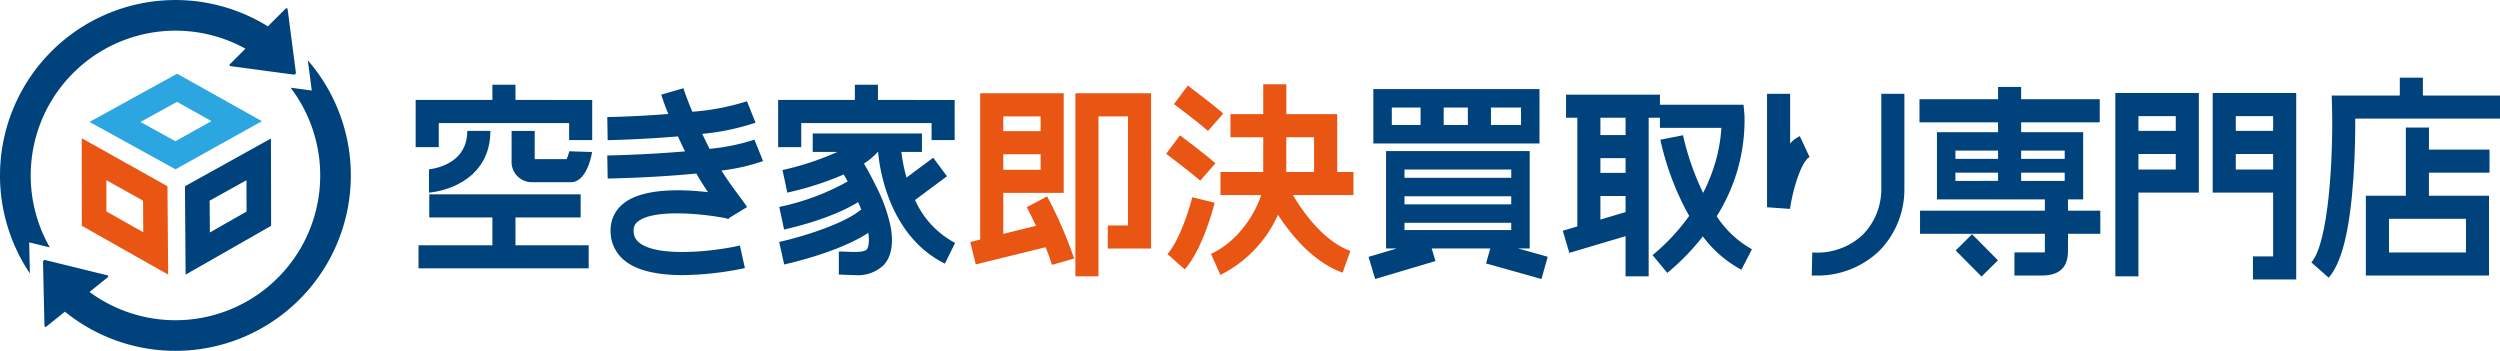
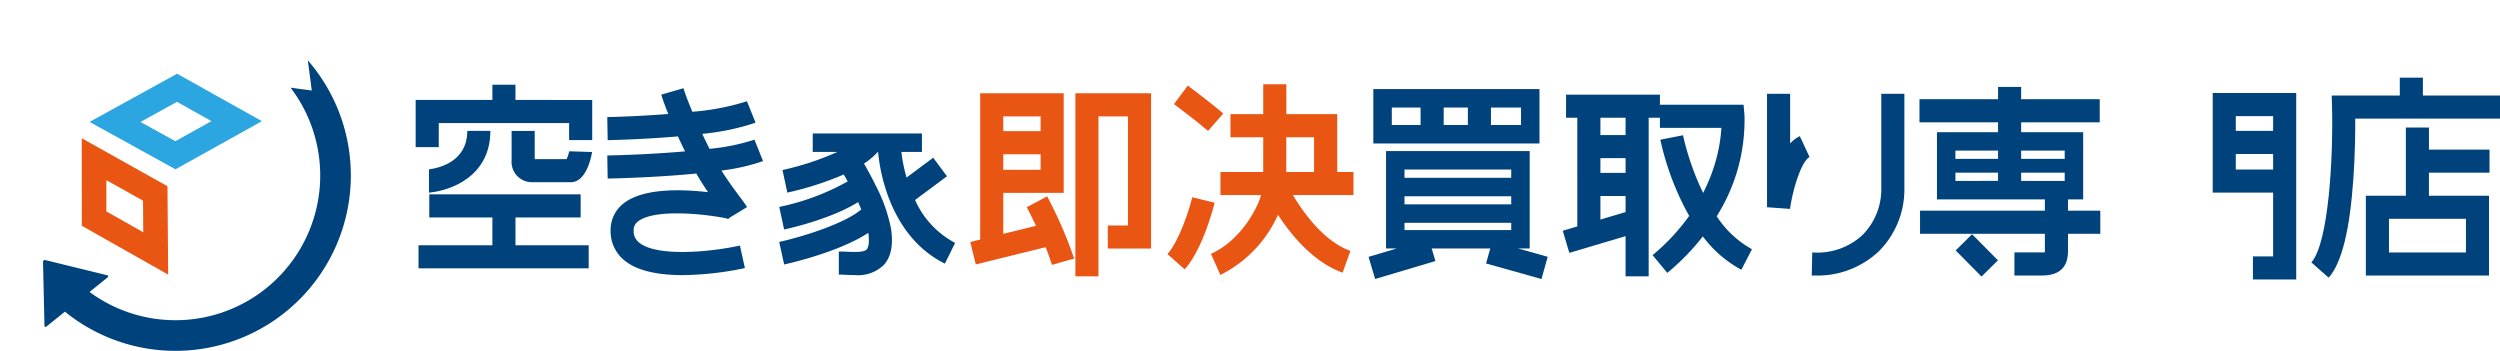
<svg xmlns="http://www.w3.org/2000/svg" width="350.773" height="49.235" viewBox="0 0 350.773 49.235">
  <g id="グループ_2730" data-name="グループ 2730" transform="translate(-38.137 -20)">
    <g id="グループ_20" data-name="グループ 20" transform="translate(38.137 20)">
      <g id="グループ_18" data-name="グループ 18" transform="translate(11.469 10.34)">
-         <path id="パス_31" data-name="パス 31" d="M73.719,46.754l.011,4.395-5.146,2.935-.033-4.463,5.168-2.867M77.153,40.9,65.088,47.6l.09,12.4,12-6.846L77.153,40.9Z" transform="translate(-50.606 -31.809)" fill="#00437c" />
        <path id="パス_32" data-name="パス 32" d="M54.058,46.748l5.148,2.876.034,4.438-5.179-2.926,0-4.388m-3.452-5.88.007,12.282L62.734,60l-.1-12.4L50.606,40.868Z" transform="translate(-50.606 -31.809)" fill="#e95513" />
        <g id="グループ_17" data-name="グループ 17" transform="translate(1.091)">
          <path id="パス_33" data-name="パス 33" d="M63.963,35.754l4.843,2.71-5.06,2.817-4.9-2.7,5.122-2.822m.013-3.945L51.7,38.575l12.057,6.649,12.128-6.753L63.976,31.809Z" transform="translate(-51.697 -31.809)" fill="#2ca6e0" />
        </g>
      </g>
      <line id="線_1" data-name="線 1" transform="translate(8.745 12.662)" fill="none" />
      <g id="グループ_19" data-name="グループ 19">
-         <path id="パス_34" data-name="パス 34" d="M79.5,22.808c-.027-.2-.165-.247-.308-.105l-2.471,2.464a24.615,24.615,0,0,0-33.39,34.665l-.1-4.357,2.9.71A20.318,20.318,0,0,1,73.578,28.3l-2.153,2.147c-.142.142-.1.281.1.307l8.809,1.18a.266.266,0,0,0,.315-.314Z" transform="translate(-39.137 -21.469)" fill="#00437c" />
        <path id="パス_35" data-name="パス 35" d="M82.327,29.936l.555,4.234-2.978-.4A20.31,20.31,0,0,1,51.7,62.433L54.223,60.4c.157-.126.126-.269-.07-.317l-8.632-2.116a.266.266,0,0,0-.347.279l.2,8.885c.005.2.137.263.294.137L48.248,65.2A24.613,24.613,0,0,0,82.327,29.936Z" transform="translate(-39.137 -21.469)" fill="#00437c" />
      </g>
    </g>
    <g id="グループ_21" data-name="グループ 21" transform="translate(96.458 31.886)">
      <path id="パス_36" data-name="パス 36" d="M100.7,38.735h18.289v2.39h3.24v-5.63H111.463v-2.14h-3.24v2.14H97.458v6.621h3.24Z" transform="translate(-97.458 -33.355)" fill="#00437c" />
      <path id="パス_37" data-name="パス 37" d="M104.7,39.836c0,4.2-3.729,5.174-5.372,5.4V48.5c3.282-.316,8.612-2.419,8.612-8.668Z" transform="translate(-97.458 -33.355)" fill="#00437c" />
      <path id="パス_38" data-name="パス 38" d="M119.007,42.693a5.909,5.909,0,0,1-.366,1.1h-4.48V39.836h-3.24v4.116a2.857,2.857,0,0,0,2.947,3.084h5.351c2.375,0,2.986-4.2,2.992-4.239Z" transform="translate(-97.458 -33.355)" fill="#00437c" />
      <path id="パス_39" data-name="パス 39" d="M121.735,55.88H111.463v-3.9h9.144v-3.24H99.368v3.24h8.855v3.9H97.858v3.24h23.877Z" transform="translate(-97.458 -33.355)" fill="#00437c" />
    </g>
    <path id="パス_40" data-name="パス 40" d="M124.4,41.135c.342-.006,4.912-.1,9.857-.528q.444.971.993,2.1c-4.251.371-8.634.536-10.907.575l.055,3.239c.412-.007,6.543-.121,12.446-.706.526.937,1.09,1.817,1.635,2.617-3.686-.428-9.168-.6-11.89,1.613a4.7,4.7,0,0,0-1.78,3.767,5.263,5.263,0,0,0,2,4.243c1.935,1.553,5.07,2.016,8.12,2.016a44.246,44.246,0,0,0,8.725-.987l-.7-3.163c-4.127.916-11.609,1.618-14.114-.393a2.016,2.016,0,0,1-.793-1.716,1.466,1.466,0,0,1,.583-1.252c2.122-1.727,8.662-1.2,12.5-.444.019.03.044.066.06.092l.1-.06c.042.008.088.016.129.025l.025-.12,2.512-1.532c-.249-.409-.637-.93-1.129-1.59-.715-.961-1.612-2.171-2.465-3.535A27.454,27.454,0,0,0,146.2,44.07l-1.208-3.006a28.753,28.753,0,0,1-6.3,1.286q-.562-1.119-1.022-2.1a33.1,33.1,0,0,0,7.478-1.568l-1.208-3.007a33.683,33.683,0,0,1-7.66,1.473c-.906-2.155-1.244-3.284-1.249-3.3l-3.112.9c.021.073.29.988.984,2.714-3.443.271-6.735.4-8.56.431Z" transform="translate(-1 -1.469)" fill="#00437c" />
    <g id="グループ_22" data-name="グループ 22" transform="translate(147.318 31.886)">
-       <path id="パス_41" data-name="パス 41" d="M151.558,38.735h18.288v2.39h3.24v-5.63H162.323v-2.14h-3.24v2.14H148.318v6.621h3.24Z" transform="translate(-148.318 -33.355)" fill="#00437c" />
      <path id="パス_42" data-name="パス 42" d="M167.528,49.53l4.479-3.331-1.934-2.6-3.739,2.781a21.808,21.808,0,0,1-.723-3.593h2.883V40.195H153.171v2.592h3.457a39.364,39.364,0,0,1-7.7,2.539l.679,3.168a43.669,43.669,0,0,0,7.915-2.545c.171.293.357.621.553.978a33.57,33.57,0,0,1-9.6,3.575l.678,3.168c.8-.171,6.537-1.456,10.384-3.839.155.339.3.681.444,1.021-2.274,1.956-8.074,3.8-11.517,4.562l.7,3.163c.918-.2,7.767-1.781,11.806-4.44.225,1.671-.108,2.2-.217,2.321-.4.437-1.717.379-2.776.332-.393-.017-.78-.034-1.146-.034V60c.32,0,.658.016,1,.031.391.017.8.035,1.224.035a5.21,5.21,0,0,0,4.094-1.428c1.009-1.114,1.341-2.762,1.015-5.041a22.182,22.182,0,0,0-2.068-5.925l0,0-.007-.005c-.631-1.305-1.27-2.46-1.727-3.248a9.835,9.835,0,0,0,1.933-1.625h.051c.1,1.3,1.128,11.6,9.369,15.662l1.433-2.906A12.572,12.572,0,0,1,167.528,49.53Z" transform="translate(-148.318 -33.355)" fill="#00437c" />
    </g>
    <g id="グループ_23" data-name="グループ 23" transform="translate(174.276 33.087)">
      <path id="パス_43" data-name="パス 43" d="M190.023,60.237h3.24V37.8H197.4V53.1H194.57v3.24h6.072V34.556H190.023Z" transform="translate(-175.276 -34.556)" fill="#e95513" />
      <path id="パス_44" data-name="パス 44" d="M176.051,58.569l9.792-2.412a24.214,24.214,0,0,1,.886,2.477l3.118-.882a58.394,58.394,0,0,0-3.787-8.729L183.2,50.54c.013.023.6,1.132,1.3,2.611l-4.594,1.131V48.53h8.478V34.556H176.666V55.08l-1.39.343Zm3.855-13.279V43.111h5.238V45.29Zm5.238-7.494v2.075h-5.238V37.8Z" transform="translate(-175.276 -34.556)" fill="#e95513" />
    </g>
    <g id="グループ_24" data-name="グループ 24" transform="translate(201.759 31.825)">
      <path id="パス_45" data-name="パス 45" d="M210.771,37.4c-1.586-1.392-4.841-3.821-4.979-3.923l-1.936,2.6c.033.024,3.289,2.453,4.778,3.76Z" transform="translate(-202.759 -33.294)" fill="#e95513" />
-       <path id="パス_46" data-name="パス 46" d="M209.675,44.378c-1.587-1.392-4.842-3.821-4.98-3.924l-1.936,2.6c.033.025,3.288,2.453,4.778,3.761Z" transform="translate(-202.759 -33.294)" fill="#e95513" />
      <path id="パス_47" data-name="パス 47" d="M209.568,49.918l-3.147-.771c-.38,1.555-1.747,6.016-3.48,7.971l2.424,2.15C207.98,56.318,209.5,50.178,209.568,49.918Z" transform="translate(-202.759 -33.294)" fill="#e95513" />
      <path id="パス_48" data-name="パス 48" d="M216.377,45.6h-6v3.24h5.711c-.826,2.669-3.353,6.6-7.041,8.244l1.319,2.96a17.309,17.309,0,0,0,8.082-8.435c1.855,2.843,4.977,6.655,9.072,8.115l1.088-3.052c-3.7-1.32-6.591-5.365-8.066-7.832h8.5V45.6h-2.283V37.484h-7.136v-4.19h-3.24v4.19h-4.6v3.24h4.6Zm7.136-4.871V45.6h-3.9V40.724Z" transform="translate(-202.759 -33.294)" fill="#e95513" />
    </g>
    <g id="グループ_25" data-name="グループ 25" transform="translate(334.939 33.051)">
-       <path id="パス_49" data-name="パス 49" d="M335.94,60.245h3.24V48.494h8.477V34.52H335.94Zm3.24-14.991v-2.18h5.237v2.18Zm5.237-7.494v2.074H339.18V37.76Z" transform="translate(-335.94 -34.52)" fill="#00437c" />
      <path id="パス_50" data-name="パス 50" d="M349.6,48.494h8.478v8.947h-2.832v3.24h6.072V34.52H349.6Zm3.24-3.24v-2.18h5.238v2.18Zm5.238-7.494v2.074h-5.238V37.76Z" transform="translate(-335.94 -34.52)" fill="#00437c" />
    </g>
    <g id="グループ_26" data-name="グループ 26" transform="translate(230.153 32.498)">
      <path id="パス_51" data-name="パス 51" d="M255.14,41.6V33.967H231.828V41.6ZM241.7,39.006V36.559h3.392v2.447Zm10.852,0h-4.22V36.559h4.22ZM234.42,36.559h4.037v2.447H234.42Z" transform="translate(-231.153 -33.967)" fill="#00437c" />
      <path id="パス_52" data-name="パス 52" d="M253.768,56.334V42.666H233.612V56.334H235.1l-3.943,1.174.924,3.106,8.462-2.519-.524-1.761h8.214l-.591,2.1,7.776,2.184.876-3.119-4.154-1.167Zm-17.564-3.6h14.973v1.012H236.2Zm14.973-2.592H236.2V49.008h14.973Zm0-4.882v1.159H236.2V45.257Z" transform="translate(-231.153 -33.967)" fill="#00437c" />
    </g>
    <g id="グループ_27" data-name="グループ 27" transform="translate(257.407 33.279)">
      <path id="パス_53" data-name="パス 53" d="M280.005,51.812a25.251,25.251,0,0,0,3.9-14.168l-.131-1.478H272.042V34.748H258.868v3.24h1.582V53.237l-2.043.607.922,3.106,7.891-2.344v5.639h3.24V37.988h1.582v1.418h8.621a22.086,22.086,0,0,1-.877,4.938,24.588,24.588,0,0,1-1.685,4.193,37.388,37.388,0,0,1-2.823-8.092l-3.179.627a38.746,38.746,0,0,0,4.047,10.692,28.985,28.985,0,0,1-5.138,5.5l2.067,2.494a32.729,32.729,0,0,0,4.985-5.12,16.555,16.555,0,0,0,5.406,4.681l1.486-2.879A14.073,14.073,0,0,1,280.005,51.812ZM267.22,45.726h-3.53V43.66h3.53Zm-3.53,6.549V48.966h3.53v2.26Zm3.53-11.855h-3.53V37.988h3.53Z" transform="translate(-258.407 -34.748)" fill="#00437c" />
    </g>
    <g id="グループ_28" data-name="グループ 28" transform="translate(286.069 33.161)">
      <path id="パス_54" data-name="パス 54" d="M303.1,48.147a9.109,9.109,0,0,1-2.634,6.292,9.339,9.339,0,0,1-7.054,2.448l-.07,3.24c.126,0,.252,0,.377,0a12.544,12.544,0,0,0,9.013-3.376,12.272,12.272,0,0,0,3.608-8.608V34.63H303.1Z" transform="translate(-287.069 -34.63)" fill="#00437c" />
      <path id="パス_55" data-name="パス 55" d="M290.309,41.607V34.63h-3.24V50.548l3.223.231c.44-3.038,1.676-6.772,2.746-7.27l-1.369-2.937A4.366,4.366,0,0,0,290.309,41.607Z" transform="translate(-287.069 -34.63)" fill="#00437c" />
    </g>
    <g id="グループ_29" data-name="グループ 29" transform="translate(307.458 32.199)">
      <path id="パス_56" data-name="パス 56" d="M329.292,49.443h2.132v-9.43h-8.7V38.629h11.023v-3.24H322.722V33.668h-3.24v1.721H308.458v3.24h11.024v1.384h-8.571v9.43h15.141v1.589H308.536v3.24h17.516v2.4c0,.076,0,.14,0,.194a4.4,4.4,0,0,1-.45.02c-1.828,0-3.82,0-3.82,0l-.006,3.24s1.995,0,3.826,0c2.485,0,3.694-1.13,3.694-3.454v-2.4h4.532v-3.24h-4.532Zm-.459-2.592h-6.111V45.7h6.111Zm0-4.247v1.151h-6.111V42.6Zm-9.351,0v1.151H313.5V42.6ZM313.5,45.7h5.979v1.151H313.5Z" transform="translate(-308.458 -33.668)" fill="#00437c" />
      <rect id="長方形_92" data-name="長方形 92" width="3.24" height="5.157" transform="translate(5.076 22.942) rotate(-44.724)" fill="#00437c" />
    </g>
    <g id="グループ_30" data-name="グループ 30" transform="translate(362.436 30.904)">
      <path id="パス_57" data-name="パス 57" d="M379.945,39.364H376.7v9.564h-5.611v11.2h17.28v-11.2h-8.429V45.7h8.5V42.46h-8.5Zm5.189,17.527h-10.8V52.168h10.8Z" transform="translate(-363.436 -32.373)" fill="#00437c" />
      <path id="パス_58" data-name="パス 58" d="M379.091,34.87v-2.5h-3.24v2.5H366.3l.043,1.662c.175,6.946-.458,18.995-2.9,21.755l2.426,2.148c1.835-2.074,2.972-6.653,3.475-14,.231-3.377.264-6.5.259-8.325H389.91V34.87Z" transform="translate(-363.436 -32.373)" fill="#00437c" />
    </g>
  </g>
</svg>